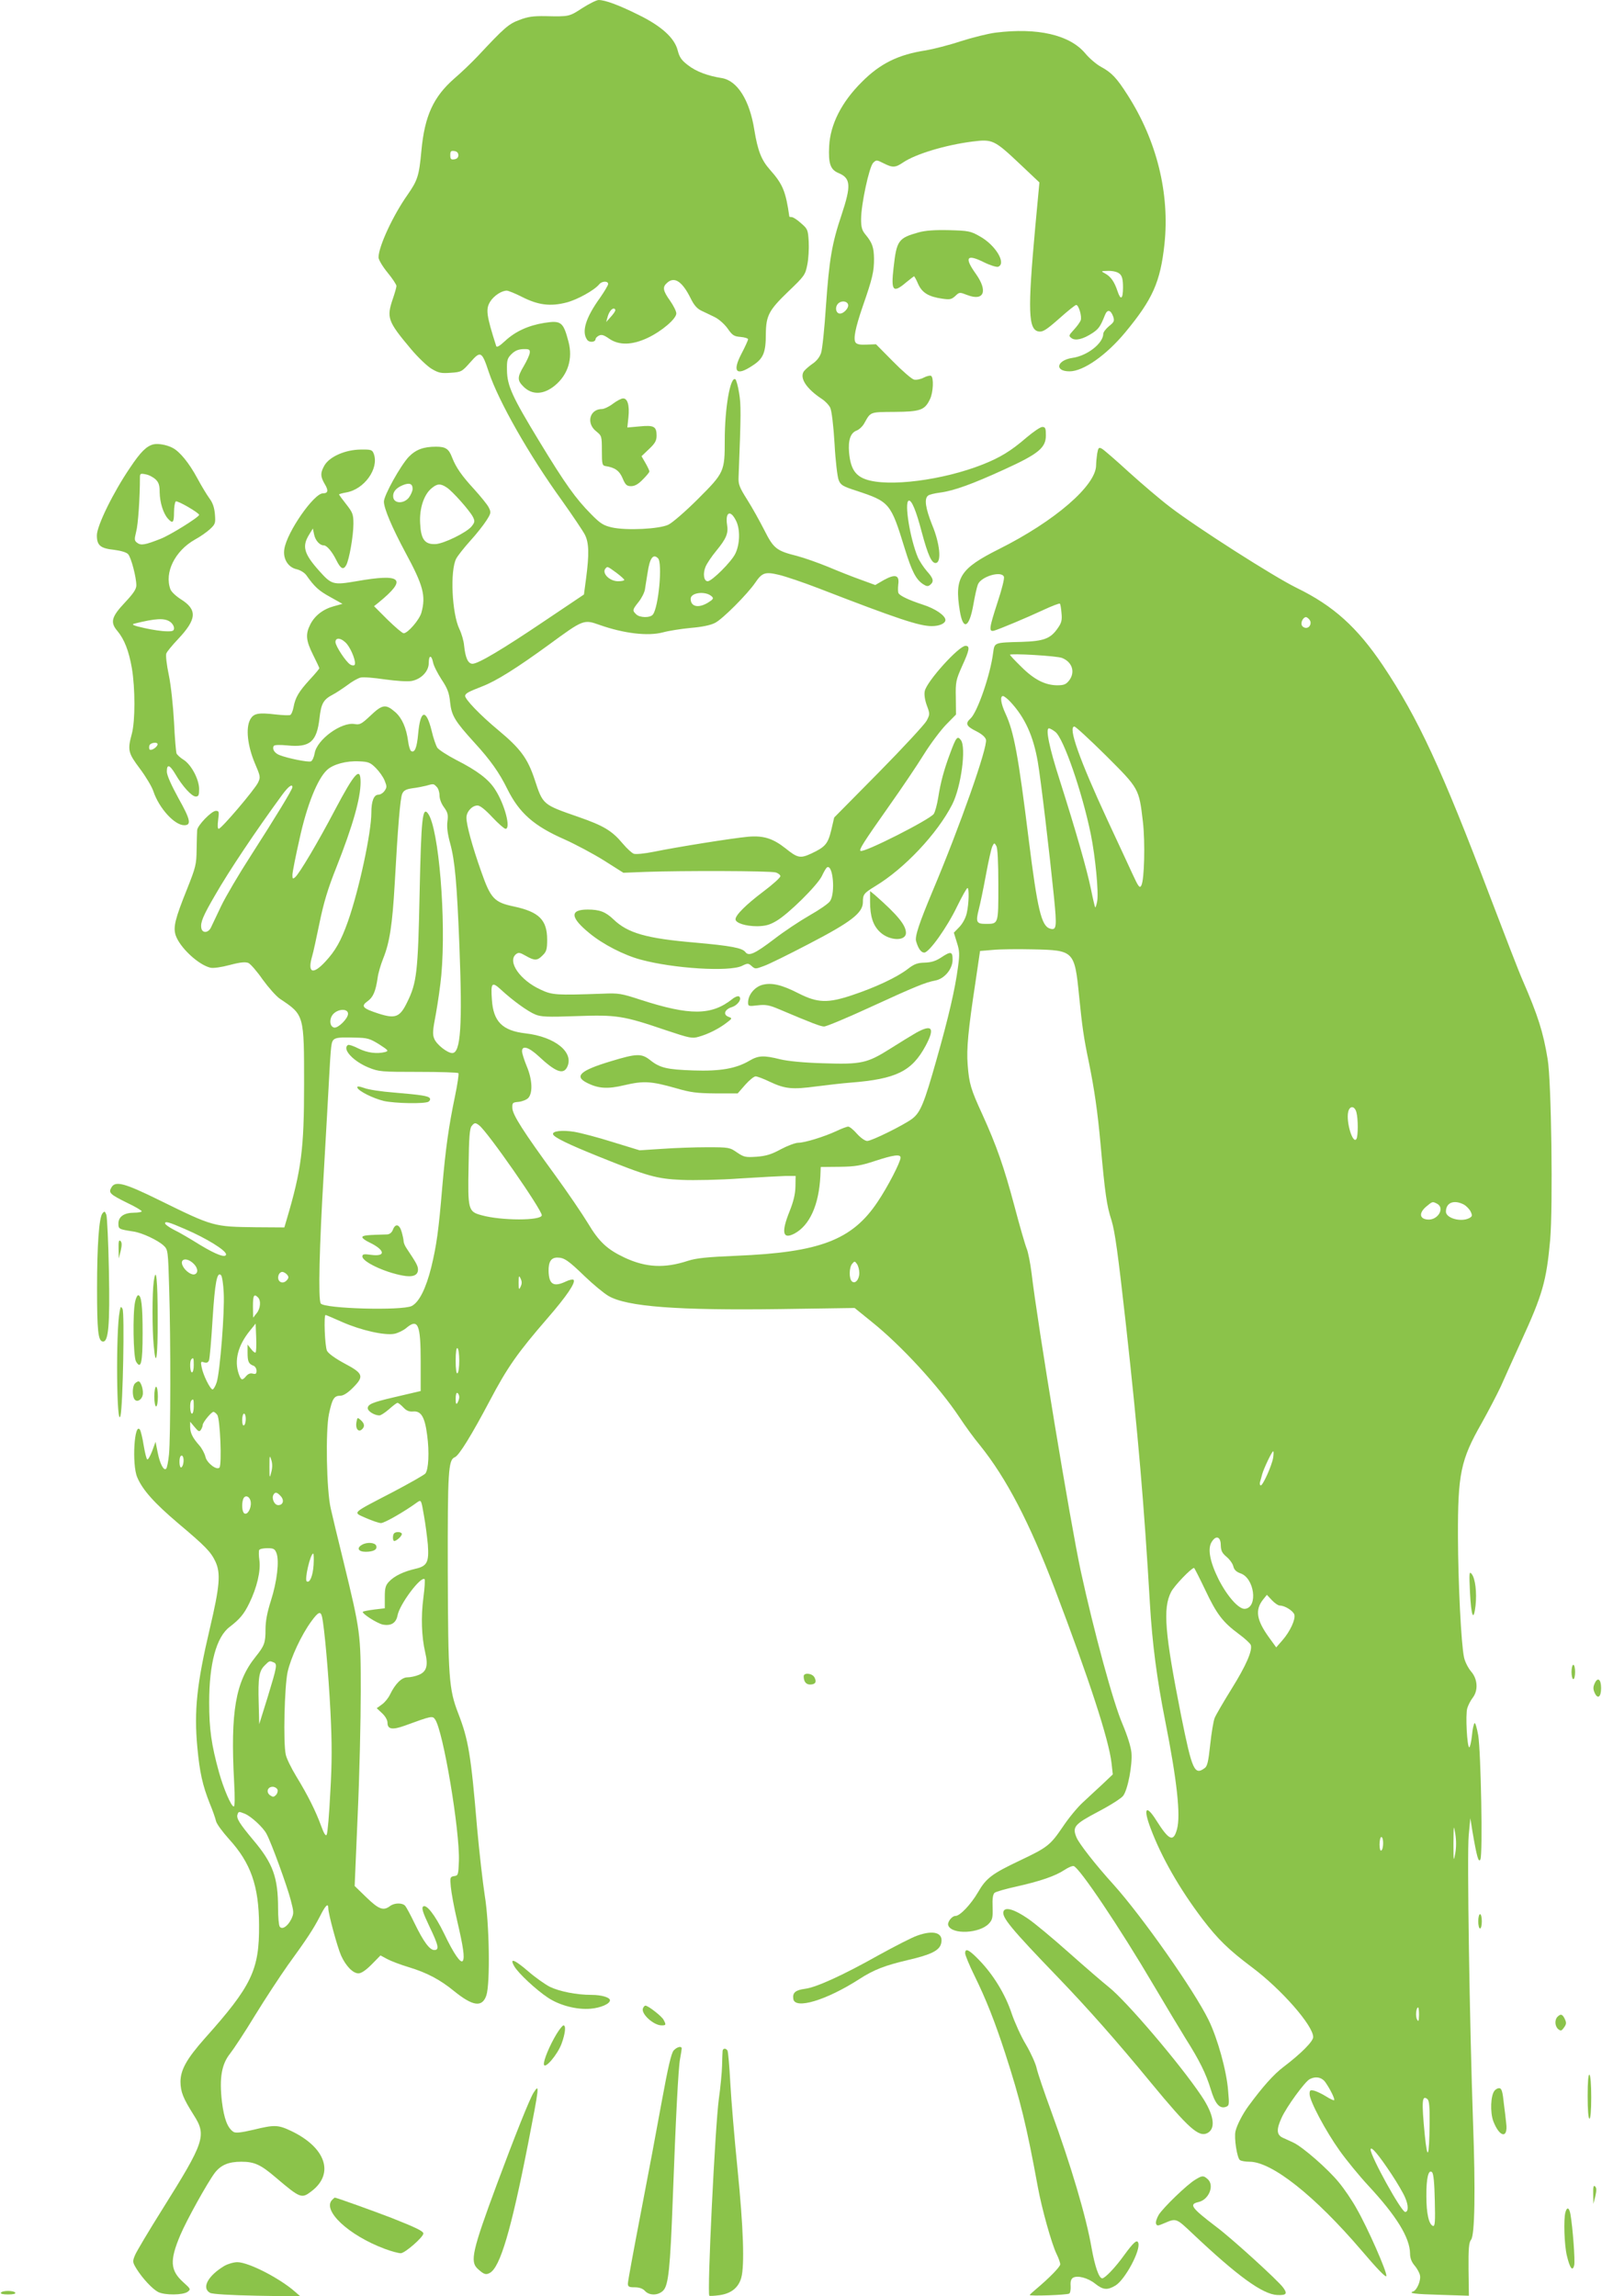
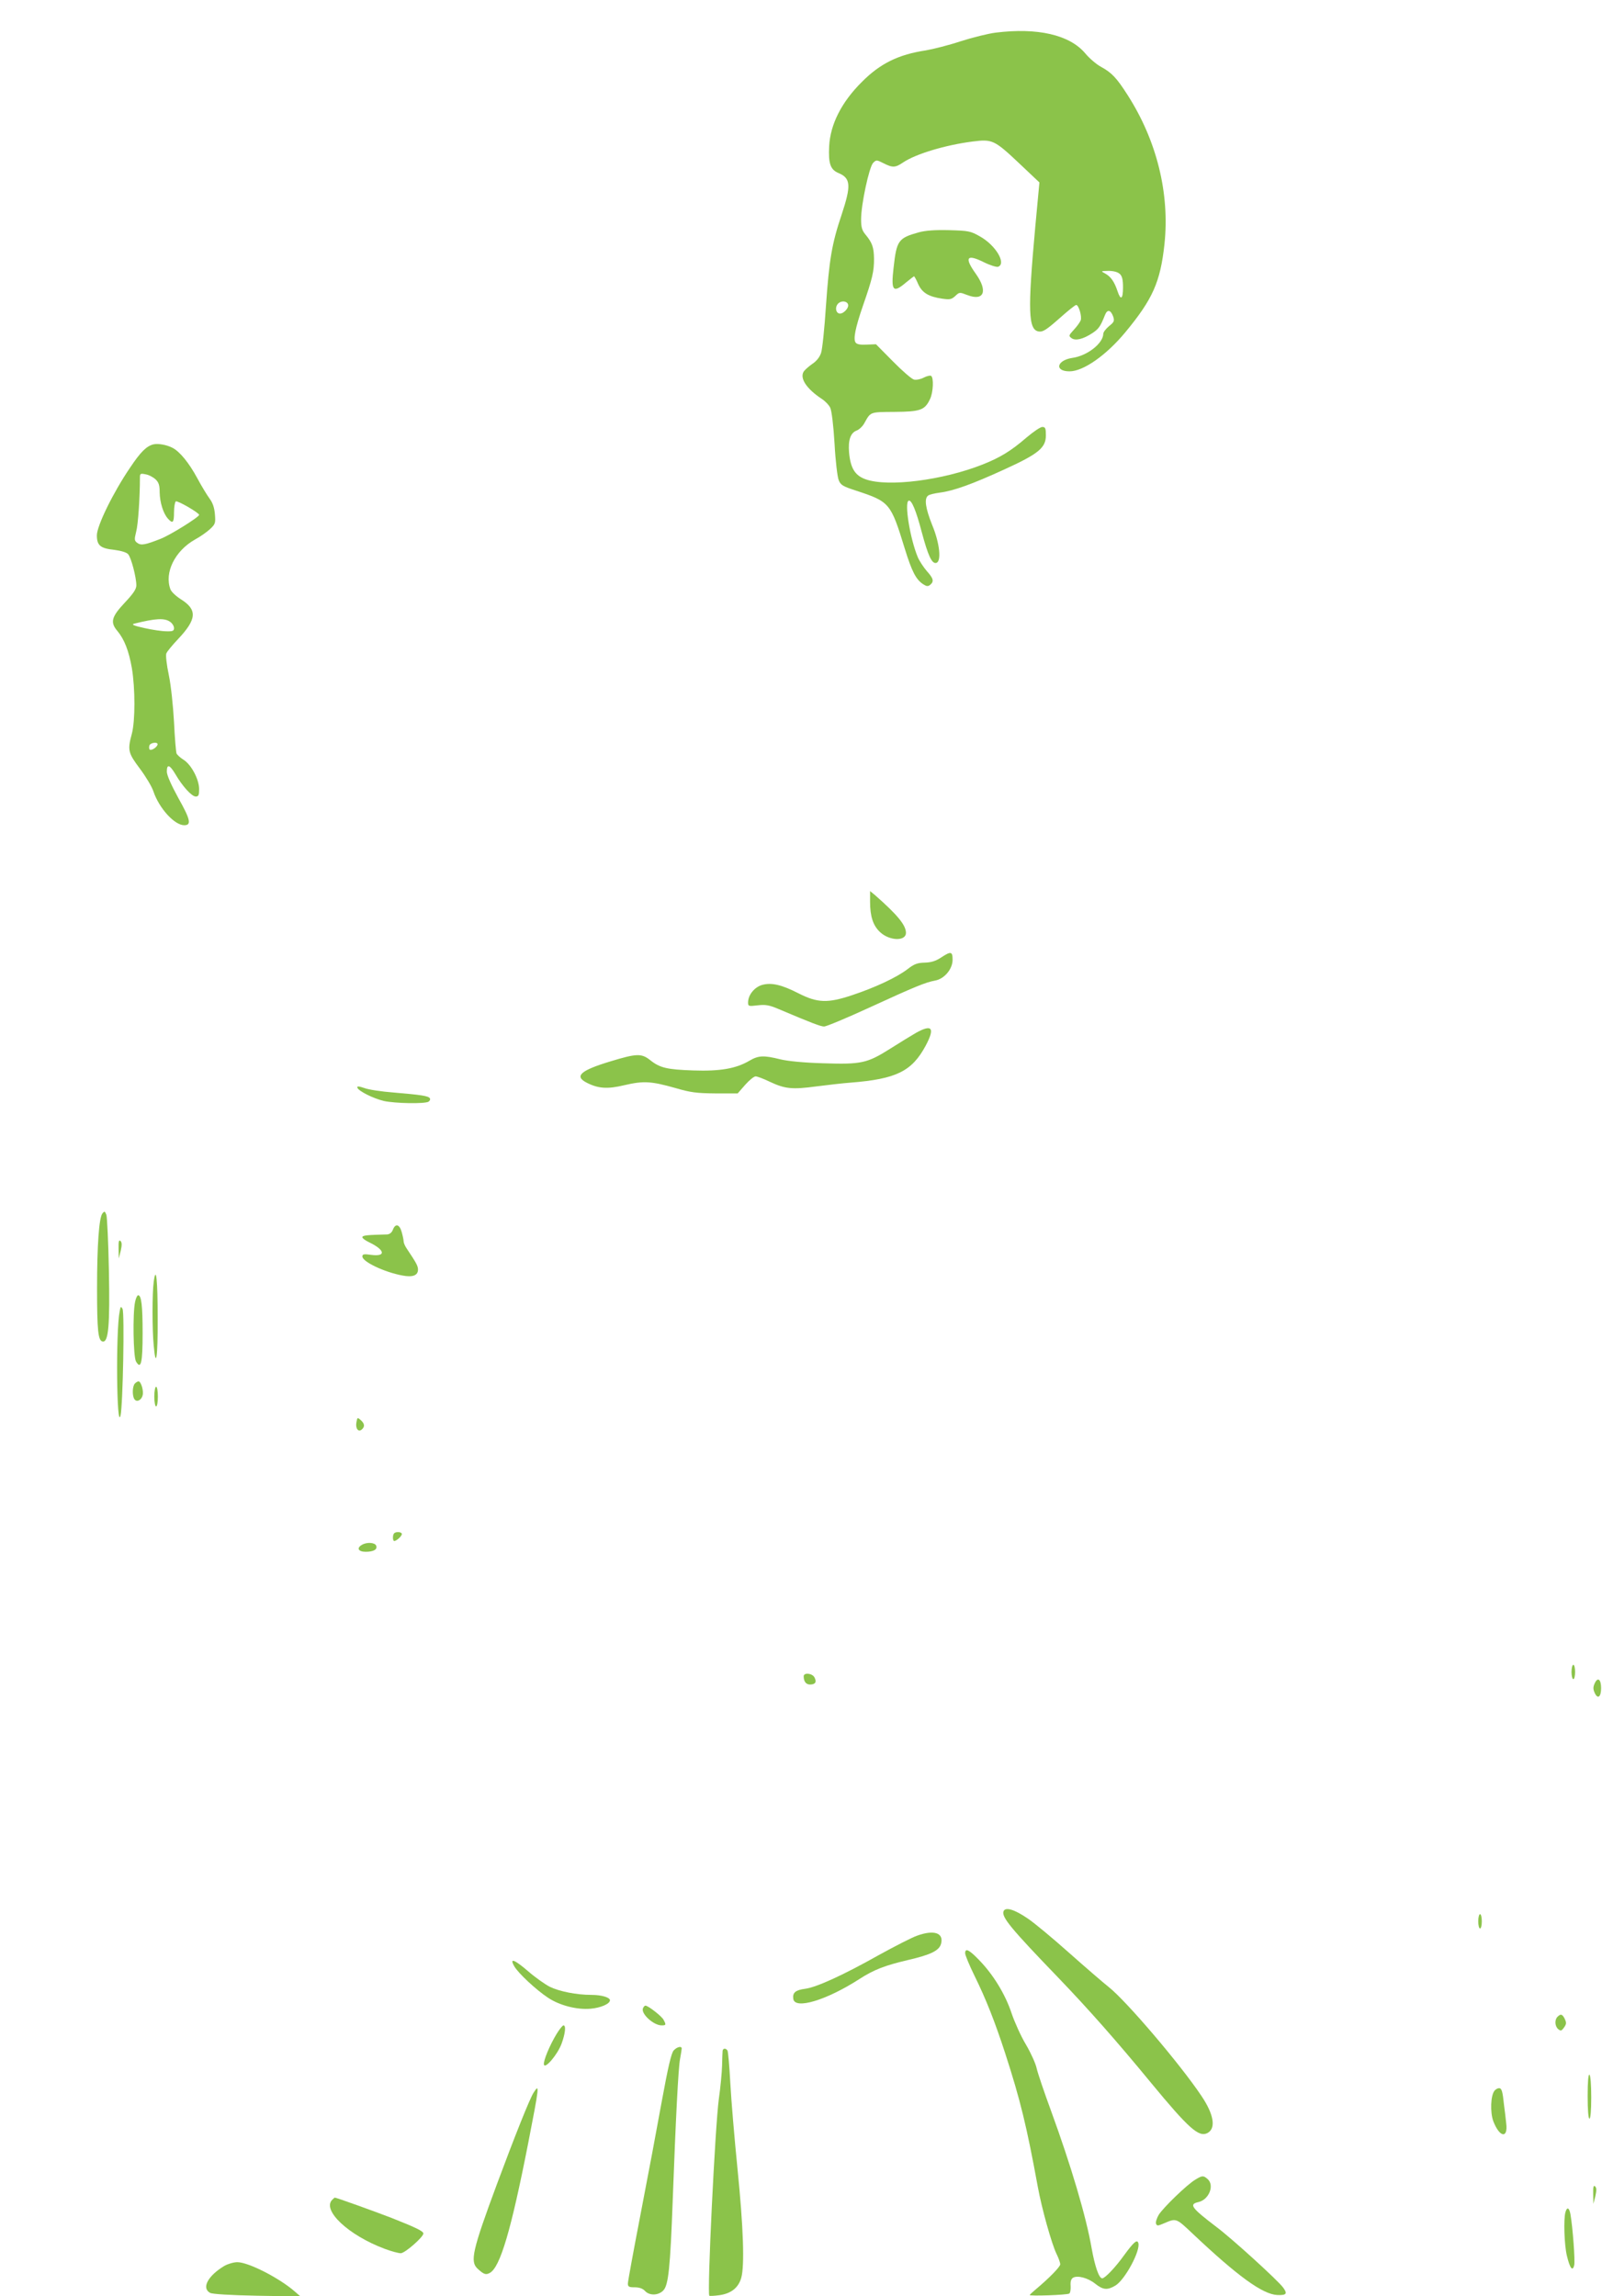
<svg xmlns="http://www.w3.org/2000/svg" version="1.0" width="893pt" height="1280pt" viewBox="0 0 893 1280" preserveAspectRatio="xMidYMid meet">
  <g transform="translate(0,1280) scale(0.1,-0.1)" fill="#8bc34a" stroke="none">
-     <path d="M3246 12755 c-73 -48 -74 -48 -206 -45 -67 1 -98 -3 -144 -21 -61 -22 -85 -44 -231 -200 -33 -35 -93 -93 -133 -127 -116 -102 -165 -208 -183 -402 -13 -141 -21 -165 -78 -247 -81 -115 -161 -288 -161 -348 0 -12 22 -50 50 -84 28 -34 50 -68 50 -75 0 -7 -9 -39 -20 -71 -36 -106 -30 -125 102 -282 38 -45 89 -94 114 -109 39 -23 53 -26 106 -22 60 4 63 6 110 59 57 65 64 62 103 -56 54 -161 223 -460 408 -716 59 -83 116 -168 127 -189 23 -45 25 -107 7 -244 l-12 -90 -216 -145 c-237 -160 -373 -241 -405 -241 -25 0 -40 33 -47 102 -2 25 -14 66 -26 91 -42 87 -53 326 -18 393 9 17 44 61 78 99 34 37 74 88 90 113 27 42 27 46 13 74 -8 16 -45 61 -81 101 -70 76 -101 121 -123 177 -18 48 -36 60 -89 60 -71 0 -113 -16 -153 -57 -45 -48 -138 -214 -138 -249 0 -38 45 -144 120 -284 99 -183 115 -241 89 -335 -11 -40 -76 -115 -99 -115 -7 0 -47 34 -89 75 l-76 76 25 20 c163 133 131 164 -124 119 -129 -22 -138 -19 -206 57 -86 96 -97 137 -58 201 l22 36 7 -34 c7 -33 31 -60 54 -60 17 0 47 -36 70 -83 24 -48 39 -56 55 -27 17 32 40 164 40 230 0 53 -4 63 -40 109 -22 28 -40 52 -40 55 0 2 18 7 40 11 100 17 183 132 154 214 -9 24 -14 26 -75 25 -83 -1 -169 -38 -199 -86 -25 -42 -25 -64 0 -106 22 -36 19 -52 -10 -52 -50 0 -200 -215 -215 -310 -9 -54 20 -102 68 -113 22 -5 45 -20 55 -34 45 -64 69 -86 133 -121 l68 -38 -47 -13 c-60 -16 -107 -52 -132 -101 -28 -55 -25 -90 15 -170 19 -38 35 -72 35 -75 0 -3 -24 -32 -54 -64 -61 -67 -80 -99 -90 -154 -4 -21 -12 -40 -19 -43 -7 -2 -41 -1 -77 3 -101 12 -127 7 -146 -29 -25 -48 -14 -145 26 -241 32 -75 33 -79 18 -110 -19 -39 -204 -257 -219 -257 -6 0 -7 18 -3 50 6 46 5 50 -13 50 -24 0 -102 -81 -104 -107 -1 -10 -2 -58 -3 -108 -1 -84 -5 -99 -53 -220 -68 -169 -78 -213 -64 -258 23 -68 125 -164 193 -181 17 -4 60 2 109 15 61 16 87 18 104 11 12 -6 48 -47 79 -92 32 -44 75 -93 97 -108 135 -90 134 -88 134 -477 0 -361 -15 -476 -97 -753 l-13 -44 -159 1 c-235 3 -237 3 -536 150 -199 98 -249 111 -270 70 -16 -28 -6 -37 89 -84 45 -21 81 -43 81 -47 0 -4 -19 -8 -43 -8 -55 0 -87 -22 -87 -60 0 -31 1 -32 85 -45 50 -8 134 -48 167 -78 24 -23 25 -26 31 -242 9 -284 8 -829 -1 -922 -4 -40 -11 -76 -16 -80 -13 -14 -35 28 -47 90 l-12 60 -19 -52 c-11 -28 -23 -49 -27 -46 -5 2 -13 37 -20 77 -6 40 -16 79 -20 87 -32 52 -47 -193 -16 -264 30 -71 96 -144 229 -257 152 -128 181 -158 207 -213 30 -65 24 -137 -31 -371 -73 -310 -89 -460 -70 -664 13 -140 29 -212 70 -315 16 -38 31 -82 34 -96 3 -15 36 -60 73 -101 121 -133 166 -261 167 -478 2 -251 -41 -340 -303 -633 -100 -113 -135 -175 -135 -242 1 -56 14 -90 74 -185 73 -114 60 -150 -175 -525 -76 -121 -145 -237 -153 -257 -14 -34 -13 -39 9 -75 33 -53 88 -112 120 -129 37 -19 139 -18 165 1 18 14 17 16 -23 52 -75 67 -78 122 -18 264 36 85 151 292 193 348 34 43 76 61 147 61 73 0 108 -16 191 -87 139 -118 145 -120 201 -77 128 98 79 243 -113 335 -74 35 -93 36 -212 7 -69 -16 -97 -19 -110 -12 -34 22 -53 73 -65 169 -15 131 -2 208 45 267 19 24 82 119 139 213 57 93 140 219 183 280 108 149 141 199 179 272 32 64 47 77 47 46 0 -31 50 -215 71 -263 26 -58 66 -100 97 -100 16 0 41 17 74 50 l49 50 37 -20 c20 -11 75 -32 122 -46 99 -30 173 -69 250 -132 106 -86 158 -93 181 -25 22 65 17 403 -9 558 -11 72 -30 238 -42 370 -35 417 -49 498 -106 645 -52 135 -56 198 -58 795 -1 557 3 617 39 632 23 8 94 124 194 313 99 188 155 268 323 462 106 122 159 200 145 214 -4 4 -23 0 -42 -9 -69 -33 -95 -17 -97 57 -1 53 14 76 49 76 38 0 61 -16 153 -105 47 -45 106 -94 132 -109 103 -60 383 -81 963 -73 l409 6 95 -77 c165 -132 376 -362 489 -532 31 -47 82 -118 115 -157 147 -183 275 -428 417 -801 192 -505 301 -839 316 -970 l7 -63 -60 -57 c-34 -31 -83 -77 -110 -102 -27 -25 -77 -85 -110 -135 -69 -101 -84 -113 -238 -186 -156 -74 -188 -98 -234 -178 -40 -68 -100 -131 -125 -131 -20 0 -47 -35 -40 -53 20 -52 174 -45 226 10 20 21 23 34 21 93 -2 47 2 71 11 79 7 6 62 22 122 35 134 30 217 59 267 92 21 14 44 24 52 22 31 -7 258 -345 445 -663 68 -115 149 -250 180 -300 76 -120 113 -195 139 -281 24 -80 48 -109 82 -99 21 7 22 11 15 89 -8 111 -59 294 -109 396 -81 166 -371 578 -530 755 -100 110 -191 227 -206 262 -25 60 -12 74 120 144 67 35 130 75 140 89 26 35 52 173 46 240 -3 33 -23 96 -50 160 -51 117 -159 515 -232 850 -58 268 -242 1382 -275 1665 -7 55 -19 116 -27 135 -8 19 -39 126 -68 236 -59 221 -100 338 -180 514 -64 139 -73 171 -81 275 -7 89 3 194 43 457 l26 177 71 6 c39 4 141 5 227 3 225 -5 229 -8 254 -258 17 -170 26 -236 55 -373 31 -154 48 -271 65 -457 25 -276 34 -340 61 -423 19 -62 36 -186 79 -570 70 -632 102 -1009 135 -1567 13 -222 39 -420 85 -652 66 -333 87 -527 66 -604 -20 -74 -44 -64 -115 48 -58 93 -75 69 -32 -44 60 -160 161 -337 290 -507 85 -111 144 -169 276 -268 163 -122 340 -324 340 -388 0 -24 -66 -91 -166 -167 -54 -41 -115 -109 -195 -218 -31 -42 -64 -105 -72 -140 -9 -36 9 -152 25 -161 7 -5 31 -9 53 -9 125 0 364 -190 624 -494 90 -106 137 -154 139 -143 4 22 -103 266 -165 374 -25 46 -70 112 -100 148 -61 75 -200 196 -252 221 -20 9 -47 22 -61 28 -34 16 -36 46 -6 111 28 62 129 200 156 215 34 18 68 11 88 -17 28 -40 54 -94 49 -100 -3 -2 -23 7 -45 21 -22 14 -52 28 -66 32 -23 5 -26 3 -26 -19 0 -38 90 -207 168 -316 37 -52 109 -140 160 -195 157 -169 231 -290 232 -378 0 -24 8 -46 24 -65 14 -16 28 -41 31 -55 7 -28 -16 -83 -37 -91 -30 -10 6 -15 153 -19 l157 -5 -2 147 c-1 117 2 150 14 165 21 25 25 277 11 657 -19 542 -34 1498 -24 1598 l9 95 12 -75 c24 -141 34 -175 44 -155 14 24 3 599 -12 692 -7 40 -16 70 -20 68 -5 -3 -12 -34 -15 -70 -4 -36 -11 -65 -15 -65 -12 0 -22 182 -11 218 5 17 19 44 30 58 32 41 28 105 -9 147 -16 19 -34 54 -39 78 -16 73 -33 409 -34 674 -1 349 15 427 132 632 38 68 86 160 107 205 20 46 72 160 114 253 119 259 140 334 161 563 16 185 7 884 -14 1008 -25 152 -54 243 -140 441 -20 45 -101 255 -181 465 -269 710 -401 995 -597 1288 -144 214 -276 333 -481 433 -127 62 -559 338 -706 451 -54 41 -156 128 -229 194 -72 66 -140 125 -151 131 -17 9 -20 6 -26 -27 -3 -20 -6 -50 -6 -65 0 -113 -230 -312 -542 -468 -217 -109 -248 -158 -218 -343 18 -113 53 -97 76 35 8 46 19 96 25 111 18 45 132 78 145 43 4 -9 -12 -72 -35 -141 -48 -148 -51 -168 -18 -159 35 11 174 69 271 114 49 23 91 39 94 36 3 -2 7 -26 9 -52 4 -39 0 -55 -19 -82 -41 -61 -78 -75 -203 -79 -155 -4 -151 -3 -159 -61 -16 -125 -88 -331 -126 -366 -31 -28 -24 -43 30 -70 32 -16 52 -33 56 -48 10 -42 -144 -480 -297 -843 -76 -182 -101 -256 -92 -282 12 -41 28 -62 45 -62 27 0 127 140 184 259 27 55 52 100 57 101 10 0 8 -87 -4 -140 -6 -27 -23 -58 -41 -77 l-31 -32 17 -55 c15 -47 16 -65 6 -137 -16 -122 -52 -278 -120 -517 -68 -241 -89 -293 -135 -328 -46 -35 -226 -124 -251 -124 -12 0 -36 17 -57 40 -19 22 -41 40 -49 40 -7 0 -37 -11 -66 -25 -69 -32 -177 -65 -212 -65 -16 0 -59 -16 -97 -36 -53 -29 -83 -38 -136 -42 -62 -4 -70 -2 -109 24 -40 28 -45 29 -167 29 -69 0 -182 -4 -251 -9 l-125 -8 -150 46 c-82 26 -178 51 -214 57 -69 11 -124 4 -118 -14 5 -17 88 -57 252 -123 275 -111 326 -125 465 -131 69 -3 215 0 325 8 110 7 225 13 255 14 l55 0 -1 -60 c-1 -42 -11 -83 -33 -138 -47 -117 -38 -157 26 -124 86 45 138 160 146 322 l2 50 105 1 c89 1 120 7 199 33 101 33 141 39 141 18 0 -24 -71 -162 -127 -245 -142 -214 -322 -283 -788 -302 -165 -7 -223 -13 -270 -28 -131 -43 -234 -38 -354 18 -97 46 -142 88 -204 192 -31 51 -113 172 -183 268 -178 244 -236 335 -238 373 -1 30 1 32 35 35 20 2 45 12 54 22 26 29 22 104 -9 177 -14 34 -26 72 -26 83 0 35 38 23 93 -28 92 -86 135 -103 157 -63 44 83 -64 172 -232 191 -128 15 -178 66 -186 187 -7 96 0 103 51 56 65 -60 149 -121 191 -138 31 -13 66 -15 230 -9 224 8 261 2 496 -78 135 -45 148 -48 185 -37 51 14 111 44 154 77 33 25 34 26 12 34 -32 12 -22 41 18 54 35 11 59 48 40 60 -6 3 -23 -3 -37 -15 -116 -92 -236 -93 -511 -4 -107 35 -123 38 -211 34 -263 -9 -281 -8 -347 23 -114 52 -186 156 -137 197 14 11 22 10 55 -9 49 -28 64 -28 94 3 21 20 25 34 25 87 0 110 -45 155 -185 185 -110 23 -130 44 -183 196 -49 138 -82 259 -82 299 0 33 31 68 62 68 14 0 43 -23 82 -65 34 -36 67 -65 74 -65 31 0 -4 136 -58 219 -36 57 -99 105 -217 165 -50 26 -98 57 -106 69 -7 12 -22 54 -31 94 -31 125 -63 117 -75 -17 -7 -78 -19 -109 -40 -96 -5 4 -13 28 -16 54 -10 75 -34 129 -71 162 -54 47 -72 45 -142 -22 -47 -44 -57 -49 -85 -44 -74 13 -211 -87 -223 -163 -4 -22 -13 -42 -21 -45 -16 -6 -129 17 -175 35 -28 11 -42 34 -32 51 4 6 32 7 75 3 127 -13 165 20 180 152 9 81 22 104 74 131 16 8 52 32 80 52 27 21 61 40 75 43 14 4 75 -1 135 -10 66 -9 126 -13 149 -9 54 10 96 54 96 100 0 45 15 47 24 4 3 -18 25 -61 47 -95 34 -51 43 -76 48 -127 8 -75 26 -105 136 -226 89 -97 139 -168 184 -260 66 -132 147 -204 318 -279 60 -27 158 -79 219 -117 l109 -69 125 5 c199 7 692 6 723 -3 15 -4 27 -14 27 -21 0 -8 -42 -46 -94 -85 -97 -73 -156 -132 -156 -155 0 -21 56 -39 121 -39 45 1 69 7 106 29 68 39 228 198 254 250 11 24 24 46 29 49 33 20 48 -142 17 -188 -8 -13 -60 -49 -115 -80 -54 -31 -143 -90 -197 -132 -108 -82 -141 -97 -160 -72 -17 23 -81 35 -283 53 -270 23 -373 53 -452 129 -44 42 -77 55 -144 55 -101 0 -98 -44 10 -132 75 -62 192 -122 285 -147 183 -50 494 -69 565 -35 32 16 36 15 54 -1 19 -17 22 -17 67 0 27 9 140 65 253 124 233 121 300 172 300 232 0 44 5 50 70 90 161 97 345 292 428 455 50 98 79 319 48 359 -19 25 -26 17 -60 -75 -33 -88 -53 -161 -66 -245 -6 -38 -17 -80 -25 -92 -21 -31 -389 -218 -408 -206 -10 6 15 46 161 253 68 96 155 225 192 285 38 61 94 135 124 166 l55 56 -1 94 c-2 88 1 99 35 176 42 91 45 113 19 113 -37 0 -216 -198 -227 -252 -4 -18 0 -48 11 -79 18 -48 18 -51 -1 -87 -11 -20 -131 -150 -267 -288 l-248 -251 -16 -69 c-19 -78 -33 -95 -112 -132 -61 -28 -76 -25 -143 29 -71 56 -123 72 -208 65 -88 -8 -395 -57 -527 -84 -50 -10 -99 -15 -111 -11 -11 4 -38 29 -61 56 -60 72 -106 100 -247 149 -201 70 -198 67 -245 210 -39 117 -79 171 -200 272 -104 86 -193 179 -187 195 4 13 18 21 95 51 78 30 190 100 374 234 191 140 192 140 282 108 134 -47 267 -63 351 -41 33 9 103 20 156 25 62 5 110 15 135 28 42 21 182 162 224 224 38 56 55 62 131 44 35 -8 136 -42 224 -76 439 -170 560 -210 629 -210 43 0 76 15 76 34 0 25 -57 64 -127 86 -76 25 -125 48 -134 63 -4 5 -4 27 -2 48 8 54 -16 61 -80 26 l-48 -28 -82 30 c-45 16 -126 48 -180 71 -54 22 -132 50 -174 61 -116 29 -131 42 -183 145 -25 49 -67 125 -95 169 -43 68 -50 86 -48 125 14 357 14 403 3 469 -6 39 -16 74 -21 77 -28 17 -59 -159 -59 -339 0 -176 -3 -182 -149 -328 -69 -69 -144 -134 -166 -144 -51 -24 -233 -33 -314 -15 -47 11 -64 21 -116 74 -86 87 -143 166 -290 408 -150 247 -178 308 -179 395 -1 55 2 66 25 89 19 19 38 27 65 28 34 1 39 -2 37 -21 -1 -11 -16 -44 -33 -73 -37 -62 -37 -80 -3 -114 48 -49 113 -47 176 5 73 60 101 150 76 244 -29 111 -41 120 -136 105 -87 -14 -160 -47 -217 -100 -31 -29 -47 -38 -50 -29 -55 172 -59 206 -34 247 20 33 64 62 93 62 8 0 48 -16 87 -36 89 -45 157 -53 246 -30 59 15 155 68 182 101 15 19 50 20 50 2 0 -7 -21 -42 -46 -78 -80 -111 -103 -189 -71 -233 12 -17 47 -14 47 5 0 4 8 13 18 18 15 8 28 4 58 -17 55 -38 128 -36 215 5 78 37 159 106 159 136 0 12 -16 44 -35 71 -40 56 -43 76 -17 99 41 38 85 9 132 -86 18 -37 35 -57 60 -69 19 -9 53 -25 75 -36 22 -11 53 -38 71 -63 27 -39 36 -44 72 -47 23 -2 42 -8 42 -13 0 -5 -16 -41 -36 -79 -54 -103 -30 -129 62 -67 59 38 73 72 73 175 1 103 17 133 125 237 90 86 95 93 106 149 7 33 10 91 8 129 -4 67 -6 71 -43 103 -21 19 -44 34 -52 34 -7 0 -13 1 -13 3 -20 140 -36 180 -108 261 -48 54 -68 106 -87 221 -26 167 -95 276 -182 290 -77 12 -142 36 -187 71 -37 28 -48 44 -58 82 -17 70 -91 137 -220 200 -111 55 -185 82 -221 82 -12 0 -53 -21 -91 -45z m-691 -820 c0 -13 -8 -21 -22 -23 -19 -3 -23 1 -23 23 0 22 4 26 23 23 14 -2 22 -10 22 -23z m875 -864 c0 -6 -12 -23 -26 -38 l-25 -28 7 25 c7 29 23 50 35 50 5 0 9 -4 9 -9z m-1130 -996 c0 -12 -10 -34 -21 -49 -28 -35 -82 -34 -87 2 -4 28 14 51 52 67 38 16 56 9 56 -20z m191 7 c32 -21 126 -127 145 -163 12 -24 11 -30 -7 -53 -27 -34 -157 -98 -203 -99 -59 -2 -80 28 -84 116 -5 84 22 163 66 197 30 25 49 25 83 2z m1611 -183 c25 -47 23 -132 -3 -185 -22 -46 -131 -154 -154 -154 -22 0 -28 43 -12 81 8 19 35 59 60 89 55 67 68 97 60 144 -11 71 18 87 49 25z m-434 -211 c26 -26 3 -275 -29 -314 -15 -19 -74 -18 -93 2 -22 21 -21 25 14 69 16 20 32 51 35 69 3 17 9 60 15 94 12 82 31 107 58 80z m-233 -80 c24 -18 44 -36 45 -40 0 -5 -16 -8 -35 -8 -49 0 -94 48 -68 73 9 10 10 10 58 -25z m533 -133 c11 -10 8 -16 -21 -34 -54 -33 -97 -23 -97 21 0 36 85 45 118 13z m3331 -129 c15 -18 3 -46 -19 -46 -10 0 -21 7 -24 16 -6 16 9 44 24 44 4 0 13 -6 19 -14z m-5365 -136 c27 -33 54 -106 42 -117 -4 -4 -15 -3 -24 3 -24 15 -82 103 -82 125 0 29 35 23 64 -11z m3987 -78 c57 -23 74 -80 38 -126 -17 -21 -28 -26 -67 -26 -67 1 -128 32 -199 103 -35 34 -63 64 -63 67 0 9 265 -6 291 -18z m-289 -244 c81 -87 128 -190 153 -335 17 -99 65 -505 90 -752 17 -170 15 -189 -23 -177 -47 15 -69 107 -117 491 -59 477 -83 605 -130 707 -26 56 -32 98 -14 98 6 0 25 -15 41 -32z m533 -300 c185 -185 184 -182 206 -370 13 -114 8 -324 -9 -354 -9 -17 -16 -8 -50 66 -22 47 -83 180 -137 295 -159 343 -223 525 -186 525 7 0 86 -73 176 -162z m-282 132 c46 -36 149 -335 197 -568 26 -127 45 -328 36 -376 -4 -21 -9 -36 -11 -34 -2 2 -13 48 -24 103 -22 107 -83 321 -175 610 -57 177 -79 285 -59 285 6 0 22 -9 36 -20z m-3788 -201 c19 -19 41 -50 49 -70 13 -32 13 -38 0 -57 -8 -12 -24 -22 -35 -22 -25 0 -39 -36 -39 -100 0 -111 -68 -428 -130 -605 -39 -110 -70 -165 -128 -227 -69 -74 -99 -61 -72 32 6 19 24 103 41 185 23 112 46 190 94 310 92 233 135 385 135 475 0 89 -32 55 -143 -155 -95 -181 -199 -356 -222 -375 -13 -11 -15 -9 -15 13 0 14 18 105 40 202 41 188 100 334 153 383 34 32 109 52 180 48 51 -2 62 -7 92 -37z m339 -105 c9 -8 16 -30 16 -48 0 -19 10 -46 25 -66 21 -29 24 -41 19 -80 -4 -30 1 -69 15 -120 27 -98 38 -223 52 -577 17 -441 7 -593 -40 -593 -27 0 -87 47 -100 79 -11 25 -9 48 9 141 11 62 25 158 30 214 28 310 -14 819 -74 901 -31 42 -38 -25 -47 -445 -9 -442 -16 -498 -69 -606 -41 -85 -66 -94 -160 -64 -89 29 -100 41 -61 69 31 22 45 55 56 130 3 25 17 73 31 108 36 89 51 188 64 413 18 327 31 480 42 505 8 19 22 26 57 31 25 3 60 10 76 14 42 12 42 12 59 -6z m-804 -2 c0 -13 -94 -167 -232 -382 -66 -102 -140 -228 -165 -280 -25 -52 -50 -106 -57 -120 -15 -32 -50 -33 -54 -2 -5 31 10 67 77 182 76 133 228 360 373 558 35 48 58 65 58 44z m3935 -545 c0 -221 2 -217 -71 -217 -51 0 -56 10 -38 81 8 30 26 117 40 193 14 76 30 148 36 159 10 20 11 20 22 1 7 -12 11 -88 11 -217z m-3625 -718 c0 -27 -55 -81 -77 -77 -27 5 -29 52 -4 77 29 29 81 29 81 0z m173 -170 c51 -33 55 -37 35 -43 -47 -12 -100 -5 -149 19 -27 14 -54 23 -59 20 -35 -22 29 -91 115 -126 57 -23 71 -24 277 -24 119 0 219 -3 223 -7 4 -4 -5 -62 -19 -130 -35 -168 -52 -290 -71 -508 -20 -241 -32 -324 -61 -444 -30 -120 -68 -195 -109 -216 -54 -27 -488 -15 -507 14 -15 21 -8 318 17 732 13 230 27 471 30 534 3 63 8 136 11 162 7 55 12 57 134 54 68 -1 81 -5 133 -37z m5448 -379 c10 -37 10 -133 0 -149 -20 -31 -58 94 -46 150 8 37 36 36 46 -1z m-4890 -73 c48 -37 349 -470 349 -501 0 -31 -226 -31 -336 0 -74 20 -77 30 -72 277 2 154 6 208 17 220 16 20 21 20 42 4z m5340 -437 c45 -25 3 -94 -54 -88 -45 4 -48 37 -7 72 36 30 35 29 61 16z m148 -4 c15 -8 32 -26 39 -40 10 -22 9 -27 -8 -36 -45 -24 -130 -1 -130 36 0 50 44 68 99 40z m-7128 -137 c119 -51 229 -119 229 -141 0 -22 -55 -2 -144 52 -53 33 -119 72 -147 85 -27 14 -49 30 -49 36 0 13 24 6 111 -32z m46 -191 c26 -24 30 -53 9 -61 -17 -7 -52 17 -66 44 -22 41 18 53 57 17z m3713 -54 c0 -37 -24 -64 -42 -46 -16 16 -15 77 2 97 13 16 15 16 27 -1 7 -10 13 -32 13 -50z m-3190 -9 c10 -12 10 -18 0 -30 -25 -30 -61 -7 -46 30 3 8 12 15 19 15 8 0 20 -7 27 -15z m-353 -102 c6 -106 -21 -442 -39 -498 -7 -22 -18 -40 -23 -40 -13 0 -53 80 -61 124 -6 30 -5 33 13 27 15 -5 23 -1 28 11 4 10 13 113 20 230 13 205 25 267 47 245 6 -6 13 -50 15 -99z m1655 35 c-9 -20 -11 -18 -11 22 0 40 2 42 11 23 8 -17 8 -29 0 -45z m-1464 -60 c18 -18 14 -63 -8 -89 l-19 -24 -1 63 c0 62 6 72 28 50z m471 -138 c105 -46 235 -75 289 -65 20 4 49 18 65 31 67 57 82 24 82 -185 l0 -165 -30 -7 c-16 -4 -73 -17 -124 -29 -115 -27 -141 -38 -141 -60 0 -17 38 -40 65 -40 8 0 32 16 54 35 21 19 42 35 47 35 5 0 20 -12 33 -26 17 -18 32 -24 54 -22 44 4 65 -30 78 -131 13 -96 8 -193 -10 -215 -7 -8 -88 -54 -179 -102 -240 -125 -226 -112 -152 -146 35 -15 72 -28 84 -28 19 0 131 64 202 116 22 15 22 14 37 -73 9 -48 18 -122 22 -163 7 -99 -4 -120 -70 -135 -65 -15 -117 -40 -146 -71 -20 -21 -24 -36 -24 -87 l0 -62 -59 -7 c-32 -4 -61 -10 -63 -12 -9 -9 80 -66 112 -72 45 -8 73 9 81 51 11 62 131 222 151 202 3 -4 0 -51 -7 -104 -14 -106 -10 -216 10 -303 18 -75 8 -108 -35 -126 -19 -8 -48 -14 -64 -14 -32 0 -68 -36 -97 -96 -9 -19 -29 -44 -45 -55 l-29 -21 30 -28 c18 -17 30 -38 30 -53 0 -37 28 -41 97 -16 150 55 154 55 168 35 45 -61 139 -622 133 -791 -3 -76 -4 -80 -27 -83 -22 -4 -23 -7 -18 -60 3 -32 18 -115 35 -187 35 -150 43 -207 32 -225 -11 -18 -50 38 -104 151 -52 107 -101 168 -118 151 -9 -9 1 -37 35 -109 52 -108 57 -133 28 -133 -26 0 -60 46 -110 149 -22 46 -46 90 -52 97 -15 18 -60 18 -85 -1 -37 -28 -63 -18 -132 49 l-65 63 17 399 c10 220 17 527 17 684 0 324 -1 334 -97 729 -31 125 -62 255 -70 291 -24 101 -30 436 -10 529 18 84 28 101 64 101 16 0 40 15 69 44 64 64 59 80 -47 136 -52 28 -89 55 -97 70 -12 23 -19 200 -8 200 2 0 45 -18 94 -40z m-484 -169 c-4 -3 -15 5 -25 19 l-20 25 0 -45 c0 -50 6 -63 33 -73 9 -3 17 -16 17 -28 0 -17 -5 -20 -21 -16 -13 4 -26 -1 -37 -14 -22 -26 -28 -24 -41 12 -26 75 -5 158 61 240 l33 41 3 -77 c2 -43 0 -80 -3 -84z m1135 -46 c0 -35 -4 -67 -10 -70 -6 -4 -10 22 -10 70 0 48 4 74 10 70 6 -3 10 -35 10 -70z m-1480 -25 c0 -22 -4 -40 -10 -40 -11 0 -14 63 -3 73 11 12 13 8 13 -33z m1480 -178 c0 -9 -5 -24 -10 -32 -7 -11 -10 -5 -10 23 0 23 4 36 10 32 6 -3 10 -14 10 -23z m-1480 -52 c0 -22 -4 -40 -10 -40 -11 0 -14 63 -3 73 11 12 13 8 13 -33z m131 -47 c16 -19 27 -279 12 -294 -16 -16 -71 27 -78 61 -4 17 -19 46 -34 63 -38 43 -51 70 -51 104 l0 28 25 -30 c21 -25 26 -28 35 -15 5 8 10 20 10 27 0 14 48 73 60 73 4 0 14 -7 21 -17z m159 -22 c0 -17 -4 -33 -10 -36 -6 -4 -10 8 -10 29 0 20 5 36 10 36 6 0 10 -13 10 -29z m5727 -216 c-7 -44 -57 -155 -69 -155 -5 0 -7 9 -4 20 3 11 9 30 12 43 9 32 54 127 61 127 3 0 3 -16 0 -35z m-6075 -31 c-2 -13 -8 -24 -13 -24 -10 0 -12 53 -2 63 11 12 20 -12 15 -39z m490 -51 c-9 -36 -10 -34 -10 32 0 62 1 66 10 38 7 -21 7 -44 0 -70z m53 -133 c21 -23 13 -50 -14 -50 -22 0 -39 39 -26 59 9 16 20 13 40 -9z m-167 -35 c3 -34 -19 -72 -36 -61 -13 8 -16 54 -6 81 11 26 39 13 42 -20z m5407 -239 c1 -30 7 -43 32 -64 18 -15 35 -39 38 -54 5 -19 17 -30 39 -38 78 -25 100 -188 27 -198 -34 -5 -100 69 -149 166 -48 97 -62 171 -37 208 24 38 50 28 50 -20z m-5264 -43 c17 -43 3 -160 -31 -266 -21 -66 -30 -114 -30 -161 0 -73 -6 -90 -55 -151 -112 -139 -141 -306 -120 -697 5 -90 4 -138 -2 -138 -14 0 -57 100 -82 190 -43 155 -55 242 -55 390 0 217 40 365 114 421 56 43 80 71 110 133 42 86 64 179 56 238 -4 27 -4 53 -1 58 3 6 24 10 46 10 34 0 41 -4 50 -27z m207 -67 c-4 -60 -21 -102 -38 -91 -14 8 20 155 36 155 3 0 4 -29 2 -64z m4970 -138 c64 -136 98 -180 187 -246 33 -24 63 -52 67 -61 11 -30 -25 -114 -108 -247 -44 -71 -86 -143 -93 -160 -7 -17 -18 -84 -25 -149 -10 -94 -16 -121 -31 -131 -57 -42 -70 -11 -131 292 -91 460 -103 599 -56 690 17 34 113 134 128 134 2 0 30 -55 62 -122z m417 -88 c27 0 73 -29 80 -50 8 -26 -24 -95 -67 -144 l-34 -39 -42 58 c-68 95 -77 151 -31 209 l21 26 28 -30 c15 -16 35 -30 45 -30z m-5340 -62 c13 -57 36 -314 47 -528 9 -182 9 -284 -1 -454 -6 -121 -15 -226 -20 -233 -5 -10 -15 5 -31 49 -29 80 -74 171 -139 277 -28 46 -54 100 -58 120 -15 67 -7 380 10 460 18 81 77 208 133 284 38 52 51 58 59 25z m-271 -254 c23 -9 21 -20 -31 -191 l-48 -154 -3 118 c-4 142 2 178 33 209 27 27 27 27 49 18z m23 -710 c3 -8 -1 -22 -9 -30 -12 -12 -17 -12 -33 -1 -23 17 -14 47 15 47 11 0 23 -7 27 -16z m-183 -134 c34 -13 104 -77 122 -113 28 -52 114 -290 134 -366 18 -69 19 -76 4 -108 -20 -41 -52 -62 -65 -42 -5 8 -9 53 -9 100 0 174 -28 252 -139 383 -76 91 -95 121 -87 142 6 17 7 17 40 4z m6748 -221 c-9 -50 -10 -45 -10 56 1 103 1 106 10 54 6 -37 6 -76 0 -110z m-402 57 c0 -19 -4 -38 -10 -41 -6 -4 -10 10 -10 34 0 23 5 41 10 41 6 0 10 -15 10 -34z m200 -958 c-1 -35 -3 -40 -11 -25 -10 17 -5 67 6 67 3 0 5 -19 5 -42z m59 -607 c-2 -188 -12 -211 -27 -61 -18 188 -16 224 15 199 10 -9 13 -43 12 -138z m-212 -281 c31 -47 66 -106 76 -131 19 -43 18 -79 0 -79 -22 0 -193 311 -193 348 1 23 45 -29 117 -138z m241 -147 c3 -118 1 -144 -10 -141 -23 8 -37 69 -37 165 -1 101 12 154 32 134 8 -8 13 -61 15 -158z" />
    <path d="M1992 6737 c7 -19 86 -59 147 -74 63 -14 229 -17 250 -4 7 5 11 13 7 19 -8 13 -48 19 -202 32 -66 5 -140 16 -163 25 -32 11 -42 11 -39 2z" />
    <path d="M2190 5945 c-6 -16 -18 -25 -32 -26 -110 -3 -134 -5 -138 -14 -3 -5 14 -19 38 -30 89 -43 95 -81 11 -70 -41 6 -49 4 -49 -9 0 -29 121 -87 223 -106 57 -11 87 0 87 33 0 20 -9 37 -62 116 -10 14 -18 33 -18 41 0 8 -5 32 -11 53 -12 43 -35 49 -49 12z" />
    <path d="M1987 4873 c-7 -35 10 -58 29 -42 19 16 17 33 -5 53 -18 16 -19 16 -24 -11z" />
    <path d="M2197 4253 c-9 -9 -9 -43 1 -43 13 1 42 27 42 39 0 12 -32 15 -43 4z" />
    <path d="M2018 4189 c-32 -18 -21 -39 20 -39 45 0 67 13 59 34 -7 18 -52 21 -79 5z" />
    <path d="M5550 12618 c-41 -5 -129 -27 -195 -48 -66 -22 -154 -44 -195 -51 -152 -23 -254 -73 -356 -176 -113 -112 -176 -237 -182 -358 -5 -98 7 -131 53 -150 68 -29 70 -70 16 -233 -54 -160 -69 -251 -87 -509 -8 -122 -20 -239 -27 -260 -8 -24 -25 -46 -51 -63 -21 -15 -42 -34 -47 -43 -21 -37 18 -95 101 -150 19 -12 41 -35 48 -50 8 -17 18 -99 24 -200 5 -95 16 -186 23 -203 11 -28 23 -35 97 -59 188 -62 193 -68 272 -325 39 -126 62 -170 101 -196 20 -13 28 -14 40 -4 23 19 18 36 -19 77 -18 21 -41 56 -50 77 -43 103 -76 305 -51 315 16 7 42 -56 73 -175 35 -130 56 -177 80 -172 31 6 21 109 -22 212 -37 93 -45 146 -23 163 6 6 36 13 66 17 78 10 182 48 359 129 191 87 232 121 232 190 0 40 -3 47 -20 47 -11 0 -50 -27 -88 -59 -87 -75 -146 -111 -244 -150 -222 -88 -527 -127 -652 -83 -60 21 -85 62 -93 149 -6 70 8 110 42 123 14 5 34 24 43 41 36 64 29 62 168 63 145 1 169 10 198 71 18 36 22 120 6 130 -5 3 -24 -1 -41 -10 -17 -9 -41 -14 -54 -11 -13 3 -66 49 -118 102 l-94 95 -52 -2 c-37 -2 -55 2 -62 12 -13 20 -2 79 41 204 54 155 62 192 62 262 -1 64 -9 89 -48 136 -19 23 -24 40 -24 85 0 83 45 291 67 314 18 18 20 17 58 -2 51 -26 66 -25 110 5 70 47 236 97 386 116 111 14 121 10 264 -125 l109 -103 -23 -246 c-43 -472 -40 -578 21 -585 22 -3 44 12 112 72 47 42 89 76 95 76 14 0 33 -64 25 -86 -4 -10 -21 -34 -38 -52 -29 -32 -30 -34 -13 -47 22 -16 64 -6 116 28 35 23 45 37 70 100 13 34 32 31 46 -7 8 -25 6 -31 -23 -54 -18 -15 -32 -34 -32 -42 0 -53 -88 -123 -172 -135 -88 -13 -102 -75 -16 -75 77 0 205 90 311 218 153 185 195 280 218 491 30 283 -43 578 -206 832 -60 94 -88 124 -147 156 -26 14 -66 48 -89 76 -87 103 -266 144 -499 115z m692 -1345 c13 -12 18 -31 18 -75 0 -66 -13 -75 -31 -20 -17 51 -37 80 -68 97 -26 14 -26 14 18 15 28 0 51 -6 63 -17z m-1515 -169 c8 -21 -30 -59 -51 -51 -19 7 -21 38 -4 55 17 17 48 15 55 -4z" />
    <path d="M5122 11505 c-115 -32 -124 -45 -141 -198 -15 -129 -3 -143 69 -82 23 19 44 35 45 35 2 0 13 -19 23 -43 22 -49 58 -71 135 -82 42 -6 51 -4 72 15 23 22 24 22 68 5 92 -35 115 22 47 118 -66 92 -52 113 43 66 36 -18 72 -29 81 -26 47 18 -14 121 -103 170 -51 29 -63 31 -170 34 -80 2 -132 -2 -169 -12z" />
-     <path d="M3416 10549 c-21 -16 -49 -29 -60 -29 -69 0 -90 -79 -33 -124 31 -25 32 -27 32 -108 0 -75 2 -83 20 -86 53 -8 78 -26 96 -69 15 -36 23 -43 47 -43 20 0 40 11 65 37 20 20 37 40 37 45 0 5 -10 26 -22 47 l-22 38 42 40 c34 32 42 47 42 75 0 51 -15 59 -95 51 l-68 -6 6 57 c7 67 -5 106 -30 105 -10 0 -36 -14 -57 -30z" />
    <path d="M855 10323 c-39 -10 -72 -43 -130 -130 -94 -138 -185 -324 -185 -377 0 -56 19 -73 97 -81 38 -5 68 -14 77 -24 17 -18 46 -129 46 -174 0 -21 -17 -46 -65 -97 -74 -79 -82 -109 -40 -158 38 -46 63 -109 80 -206 19 -113 19 -294 0 -366 -25 -92 -21 -107 45 -195 33 -44 67 -101 75 -126 32 -95 118 -189 172 -189 41 0 35 31 -32 150 -41 75 -65 129 -65 149 0 44 16 39 48 -15 39 -67 91 -124 113 -124 16 0 19 7 19 43 -1 54 -44 135 -87 162 -18 11 -35 27 -39 35 -3 8 -10 87 -14 175 -5 90 -17 205 -29 262 -12 56 -18 110 -14 120 3 10 33 46 65 80 105 111 109 164 17 222 -27 17 -54 42 -59 56 -35 93 25 214 136 277 30 16 68 43 85 59 29 27 31 33 27 82 -3 37 -12 64 -30 88 -14 19 -45 70 -68 113 -47 87 -99 150 -139 170 -33 17 -80 25 -106 19z m12 -195 c18 -17 23 -33 23 -72 1 -57 20 -118 46 -147 27 -30 34 -23 34 35 0 30 5 58 10 61 10 6 130 -64 130 -75 0 -12 -161 -113 -216 -134 -84 -33 -108 -38 -129 -22 -16 12 -17 18 -6 62 11 40 21 191 21 303 0 21 3 23 32 17 18 -3 42 -16 55 -28z m81 -794 c12 -8 22 -24 22 -35 0 -16 -7 -19 -42 -18 -24 0 -79 8 -123 18 -63 14 -75 20 -55 25 117 29 167 32 198 10z m-70 -686 c-6 -16 -36 -34 -44 -26 -3 4 -4 14 -1 23 7 17 51 21 45 3z" />
    <path d="M4850 7774 c0 -83 17 -134 56 -170 52 -49 144 -52 144 -4 0 43 -47 100 -172 210 l-28 23 0 -59z" />
    <path d="M5245 7462 c-29 -19 -54 -27 -91 -28 -41 -1 -59 -8 -96 -37 -61 -46 -178 -101 -307 -144 -137 -46 -194 -44 -300 10 -94 48 -150 61 -202 47 -43 -12 -79 -56 -79 -98 0 -21 3 -22 53 -16 44 5 64 2 118 -21 184 -78 234 -97 253 -97 12 0 125 47 251 105 259 119 314 141 367 151 52 9 98 64 98 116 0 47 -9 49 -65 12z" />
    <path d="M5105 7042 c-27 -16 -90 -54 -140 -86 -131 -83 -163 -90 -375 -83 -109 3 -199 12 -240 22 -93 23 -122 22 -173 -8 -75 -44 -163 -59 -312 -54 -146 5 -186 14 -240 57 -49 39 -76 38 -221 -6 -169 -51 -204 -83 -134 -119 64 -33 116 -37 211 -14 107 25 149 22 284 -16 85 -25 118 -29 224 -30 l123 0 42 48 c23 26 49 47 58 47 9 0 44 -13 79 -30 85 -40 125 -44 259 -26 63 8 149 18 190 21 256 20 343 63 420 206 53 100 36 122 -55 71z" />
    <path d="M571 6036 c-19 -23 -30 -178 -30 -416 0 -239 6 -293 31 -298 33 -6 41 90 35 398 -3 157 -10 296 -14 308 -8 21 -11 22 -22 8z" />
    <path d="M661 5840 l1 -55 11 43 c7 31 7 46 -1 54 -9 9 -12 -1 -11 -42z" />
    <path d="M857 5656 c-9 -62 -9 -270 0 -358 12 -135 23 -64 22 150 0 220 -9 302 -22 208z" />
    <path d="M753 5543 c-14 -65 -10 -305 5 -332 28 -48 37 -8 37 157 0 156 -7 212 -25 212 -5 0 -13 -17 -17 -37z" />
    <path d="M667 5490 c-22 -109 -17 -672 5 -580 13 55 23 573 11 594 -9 16 -11 14 -16 -14z" />
    <path d="M752 5088 c-14 -14 -16 -67 -3 -87 12 -19 39 -7 46 21 7 25 -9 78 -23 78 -4 0 -13 -5 -20 -12z" />
    <path d="M860 5015 c0 -30 5 -55 10 -55 6 0 10 25 10 55 0 30 -4 55 -10 55 -5 0 -10 -25 -10 -55z" />
-     <path d="M8194 3925 c7 -135 20 -168 31 -76 8 73 -1 153 -22 178 -13 16 -14 5 -9 -102z" />
    <path d="M8760 3480 c0 -22 5 -40 10 -40 6 0 10 18 10 40 0 22 -4 40 -10 40 -5 0 -10 -18 -10 -40z" />
    <path d="M4480 3456 c0 -29 13 -46 35 -46 30 0 39 14 25 40 -12 23 -60 28 -60 6z" />
    <path d="M8889 3416 c-9 -20 -9 -32 0 -52 17 -38 36 -24 36 26 0 50 -19 64 -36 26z" />
    <path d="M5594 2146 c-12 -32 41 -96 306 -371 166 -173 322 -349 516 -585 212 -257 267 -305 315 -280 48 26 36 103 -34 207 -117 175 -419 530 -517 607 -30 24 -129 109 -220 190 -91 81 -194 167 -230 191 -74 51 -126 67 -136 41z" />
    <path d="M8240 2090 c0 -22 5 -40 10 -40 6 0 10 18 10 40 0 22 -4 40 -10 40 -5 0 -10 -18 -10 -40z" />
    <path d="M5112 2010 c-29 -10 -126 -60 -215 -109 -199 -112 -347 -179 -409 -187 -54 -7 -71 -22 -66 -56 8 -61 183 -9 368 110 82 53 143 76 270 106 130 30 176 53 186 92 15 60 -40 78 -134 44z" />
    <path d="M5380 1912 c0 -10 23 -66 51 -123 66 -134 115 -259 172 -434 85 -262 120 -407 182 -745 22 -121 77 -317 104 -373 12 -24 21 -50 21 -59 0 -14 -64 -79 -137 -140 -18 -15 -33 -29 -33 -31 0 -7 207 0 220 8 6 3 9 22 8 42 -2 24 2 39 13 46 24 15 83 0 124 -33 44 -35 68 -37 113 -10 54 33 142 198 127 238 -7 20 -26 3 -78 -68 -50 -70 -108 -130 -123 -130 -18 0 -41 67 -59 168 -30 175 -116 464 -226 765 -38 103 -74 210 -80 236 -5 26 -32 86 -59 132 -28 46 -64 126 -81 176 -35 106 -102 216 -182 298 -55 57 -77 68 -77 37z" />
    <path d="M2867 1839 c22 -38 120 -130 188 -175 65 -43 161 -68 238 -61 56 5 107 27 107 47 0 16 -47 30 -103 30 -83 0 -178 19 -232 45 -27 14 -81 52 -119 85 -79 68 -108 79 -79 29z" />
    <path d="M3584 1605 c-12 -30 59 -95 104 -95 25 0 26 3 11 31 -10 20 -86 79 -101 79 -5 0 -11 -7 -14 -15z" />
    <path d="M8682 1558 c-17 -17 -15 -53 4 -69 14 -11 18 -10 30 6 17 23 17 30 4 56 -12 22 -21 24 -38 7z" />
    <path d="M3103 1463 c-39 -64 -75 -151 -71 -171 5 -28 75 54 98 115 21 57 26 103 11 103 -5 0 -22 -21 -38 -47z" />
    <path d="M3755 1370 c-13 -15 -31 -92 -66 -283 -26 -144 -79 -427 -118 -628 -39 -202 -71 -376 -71 -388 0 -18 6 -21 38 -21 26 0 45 -7 57 -20 25 -28 76 -26 103 3 28 30 38 124 52 504 17 458 31 735 41 787 5 27 9 53 9 57 0 16 -27 9 -45 -11z" />
    <path d="M4028 1368 c-1 -7 -2 -44 -3 -83 -1 -38 -9 -122 -18 -185 -21 -156 -66 -1084 -53 -1097 2 -2 27 -1 56 3 65 9 106 41 122 97 19 68 12 280 -21 608 -17 169 -35 383 -40 477 -5 94 -12 176 -16 182 -9 14 -25 13 -27 -2z" />
    <path d="M8850 1116 c0 -77 4 -126 10 -126 6 0 10 46 10 119 0 69 -4 122 -10 126 -6 4 -10 -38 -10 -119z" />
    <path d="M2975 1136 c-21 -31 -108 -250 -205 -511 -138 -372 -151 -432 -107 -472 34 -31 45 -35 67 -23 58 31 119 238 214 722 63 323 64 335 31 284z" />
    <path d="M8331 1146 c-22 -26 -25 -121 -7 -170 35 -91 83 -99 72 -12 -3 28 -8 74 -12 101 -8 78 -13 95 -28 95 -7 0 -19 -6 -25 -14z" />
    <path d="M6663 650 c-46 -27 -179 -156 -204 -196 -11 -19 -18 -41 -15 -49 5 -14 10 -13 43 1 70 30 68 31 159 -55 254 -240 392 -340 474 -344 51 -2 58 7 33 41 -29 40 -286 274 -373 339 -139 106 -154 126 -100 138 59 13 91 93 52 128 -24 21 -30 21 -69 -3z" />
    <path d="M8881 570 l1 -55 11 43 c7 31 7 46 -1 54 -9 9 -12 -1 -11 -42z" />
    <path d="M1852 538 c-58 -58 89 -197 291 -273 37 -14 78 -25 91 -25 23 0 126 90 126 110 0 13 -44 34 -178 87 -96 37 -307 113 -316 113 -1 0 -7 -5 -14 -12z" />
    <path d="M8726 468 c-11 -41 -6 -182 8 -241 17 -71 32 -91 41 -54 6 23 -8 210 -21 285 -7 37 -19 42 -28 10z" />
    <path d="M1250 169 c-91 -55 -128 -123 -79 -150 13 -7 111 -13 263 -16 l241 -4 -30 26 c-86 76 -260 165 -322 165 -21 0 -54 -10 -73 -21z" />
-     <path d="M5 20 c-4 -6 12 -10 40 -10 28 0 44 4 40 10 -8 13 -72 13 -80 0z" />
  </g>
</svg>